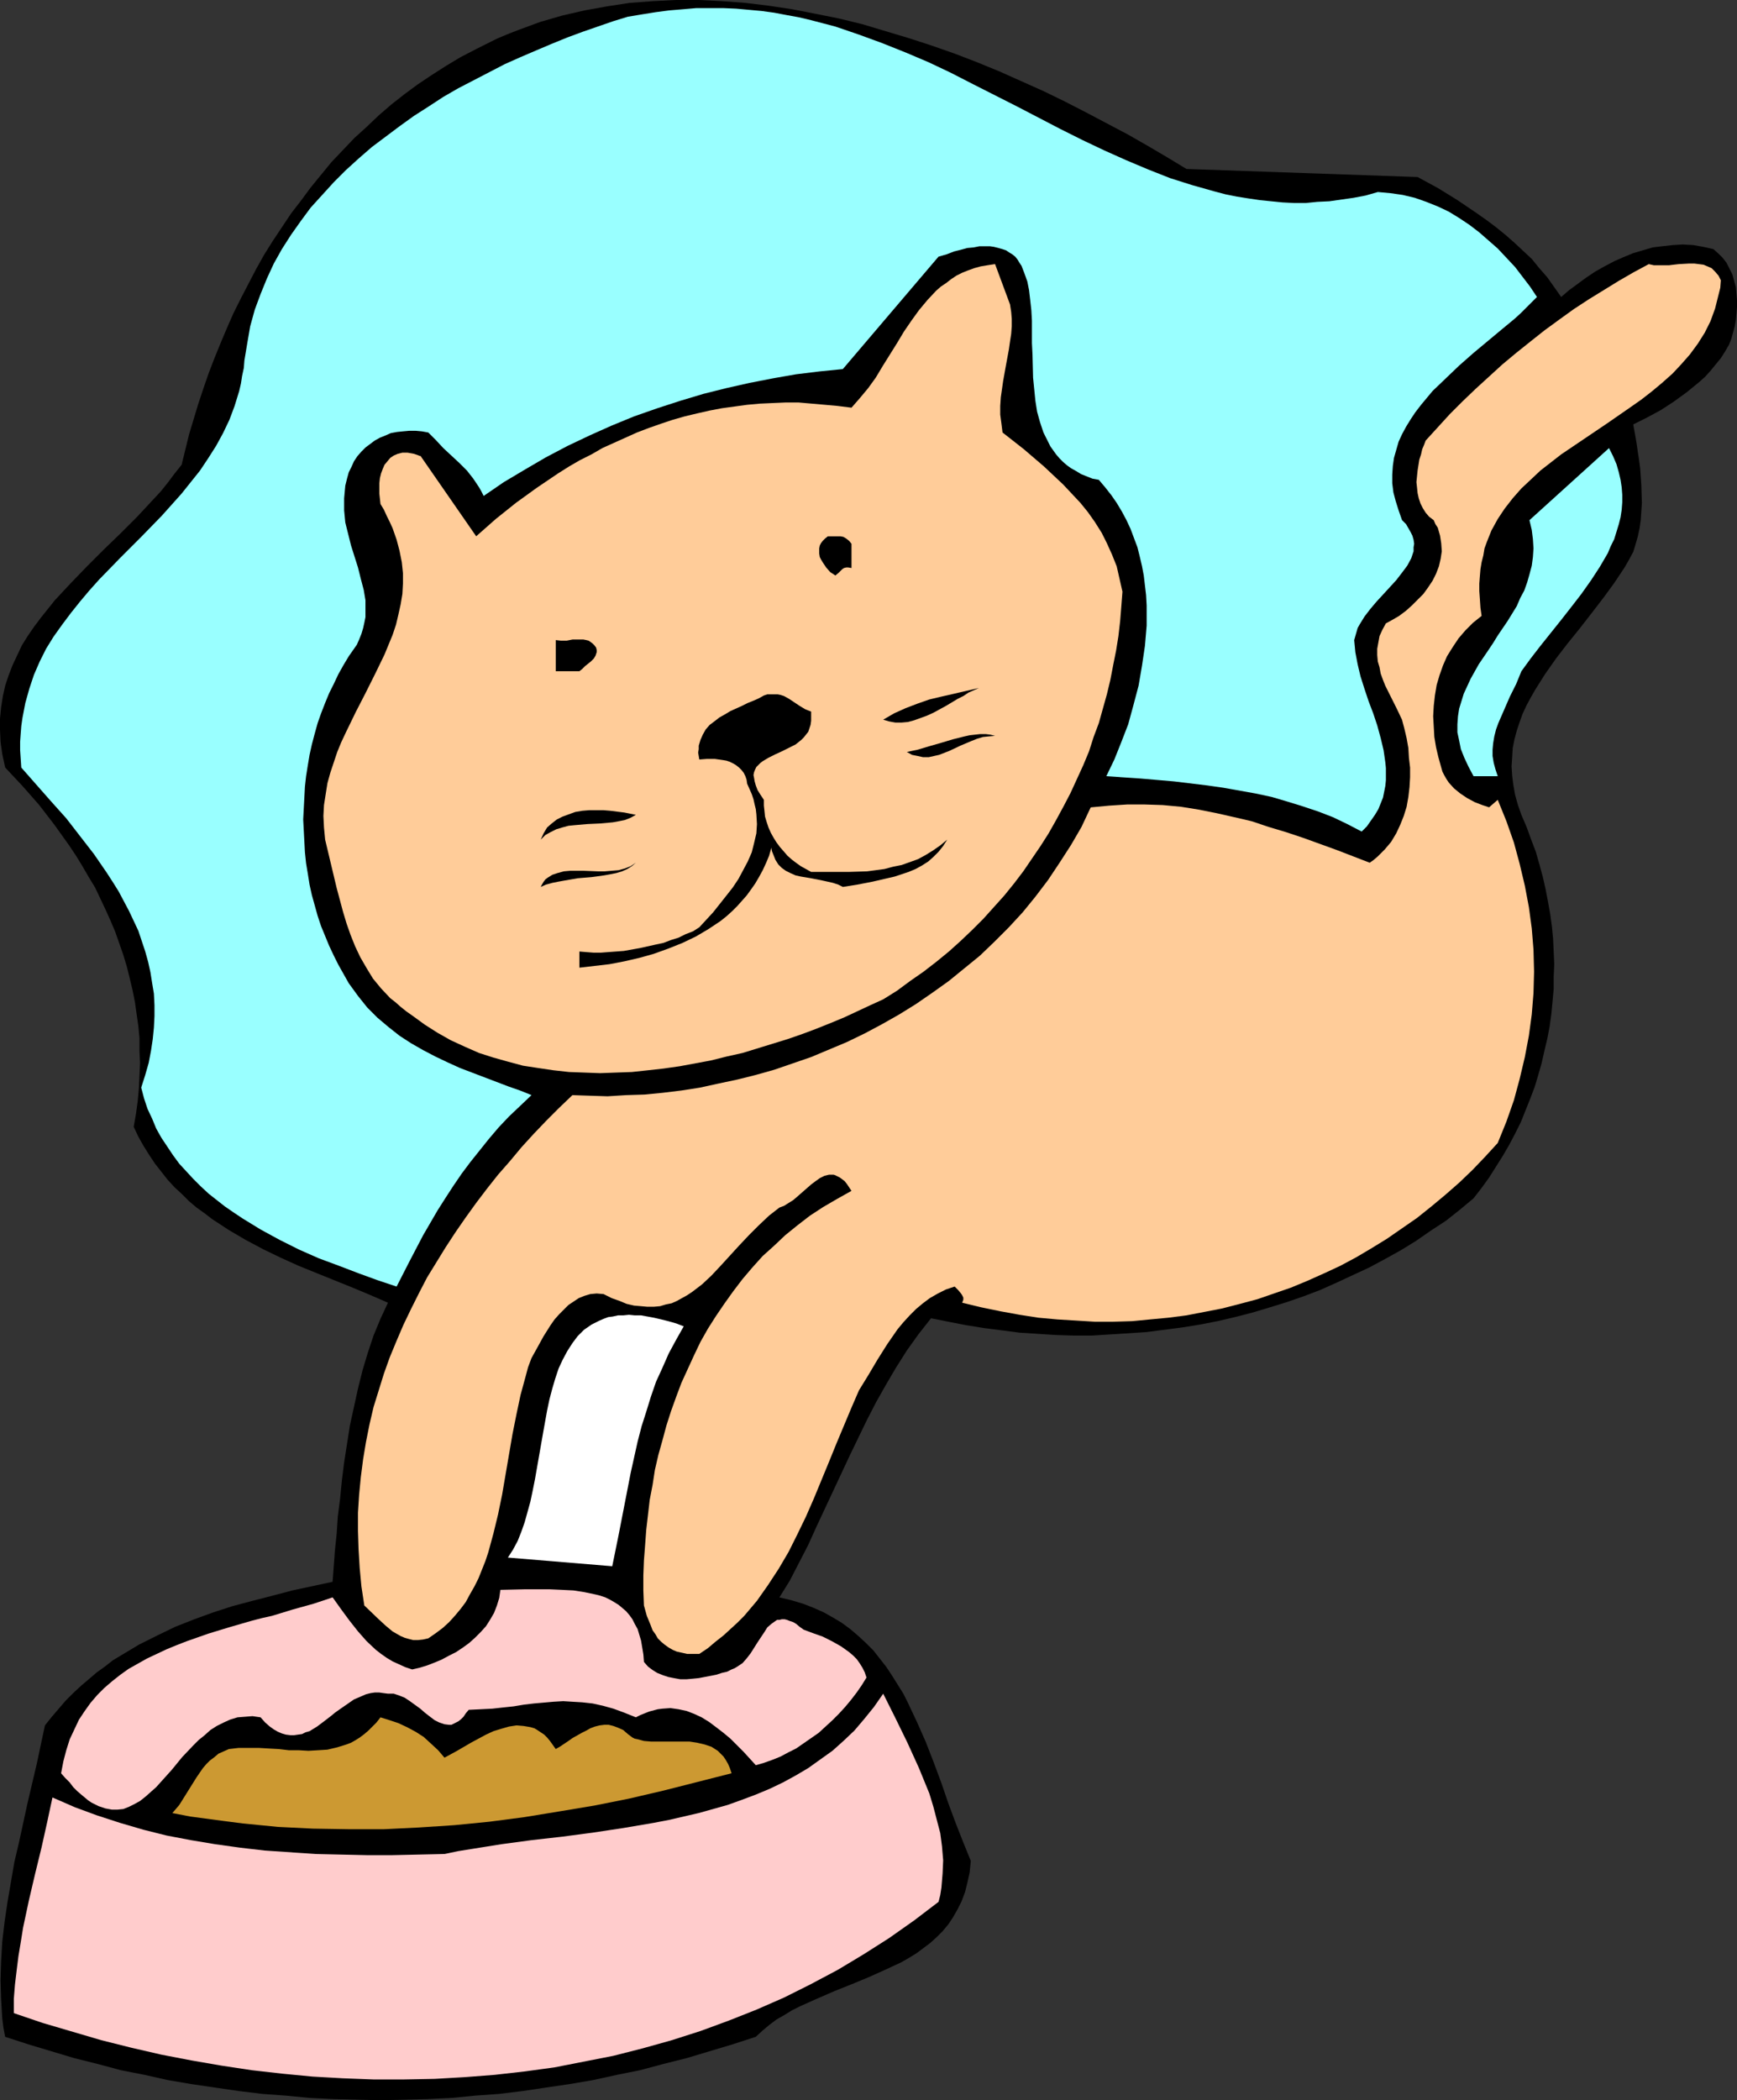
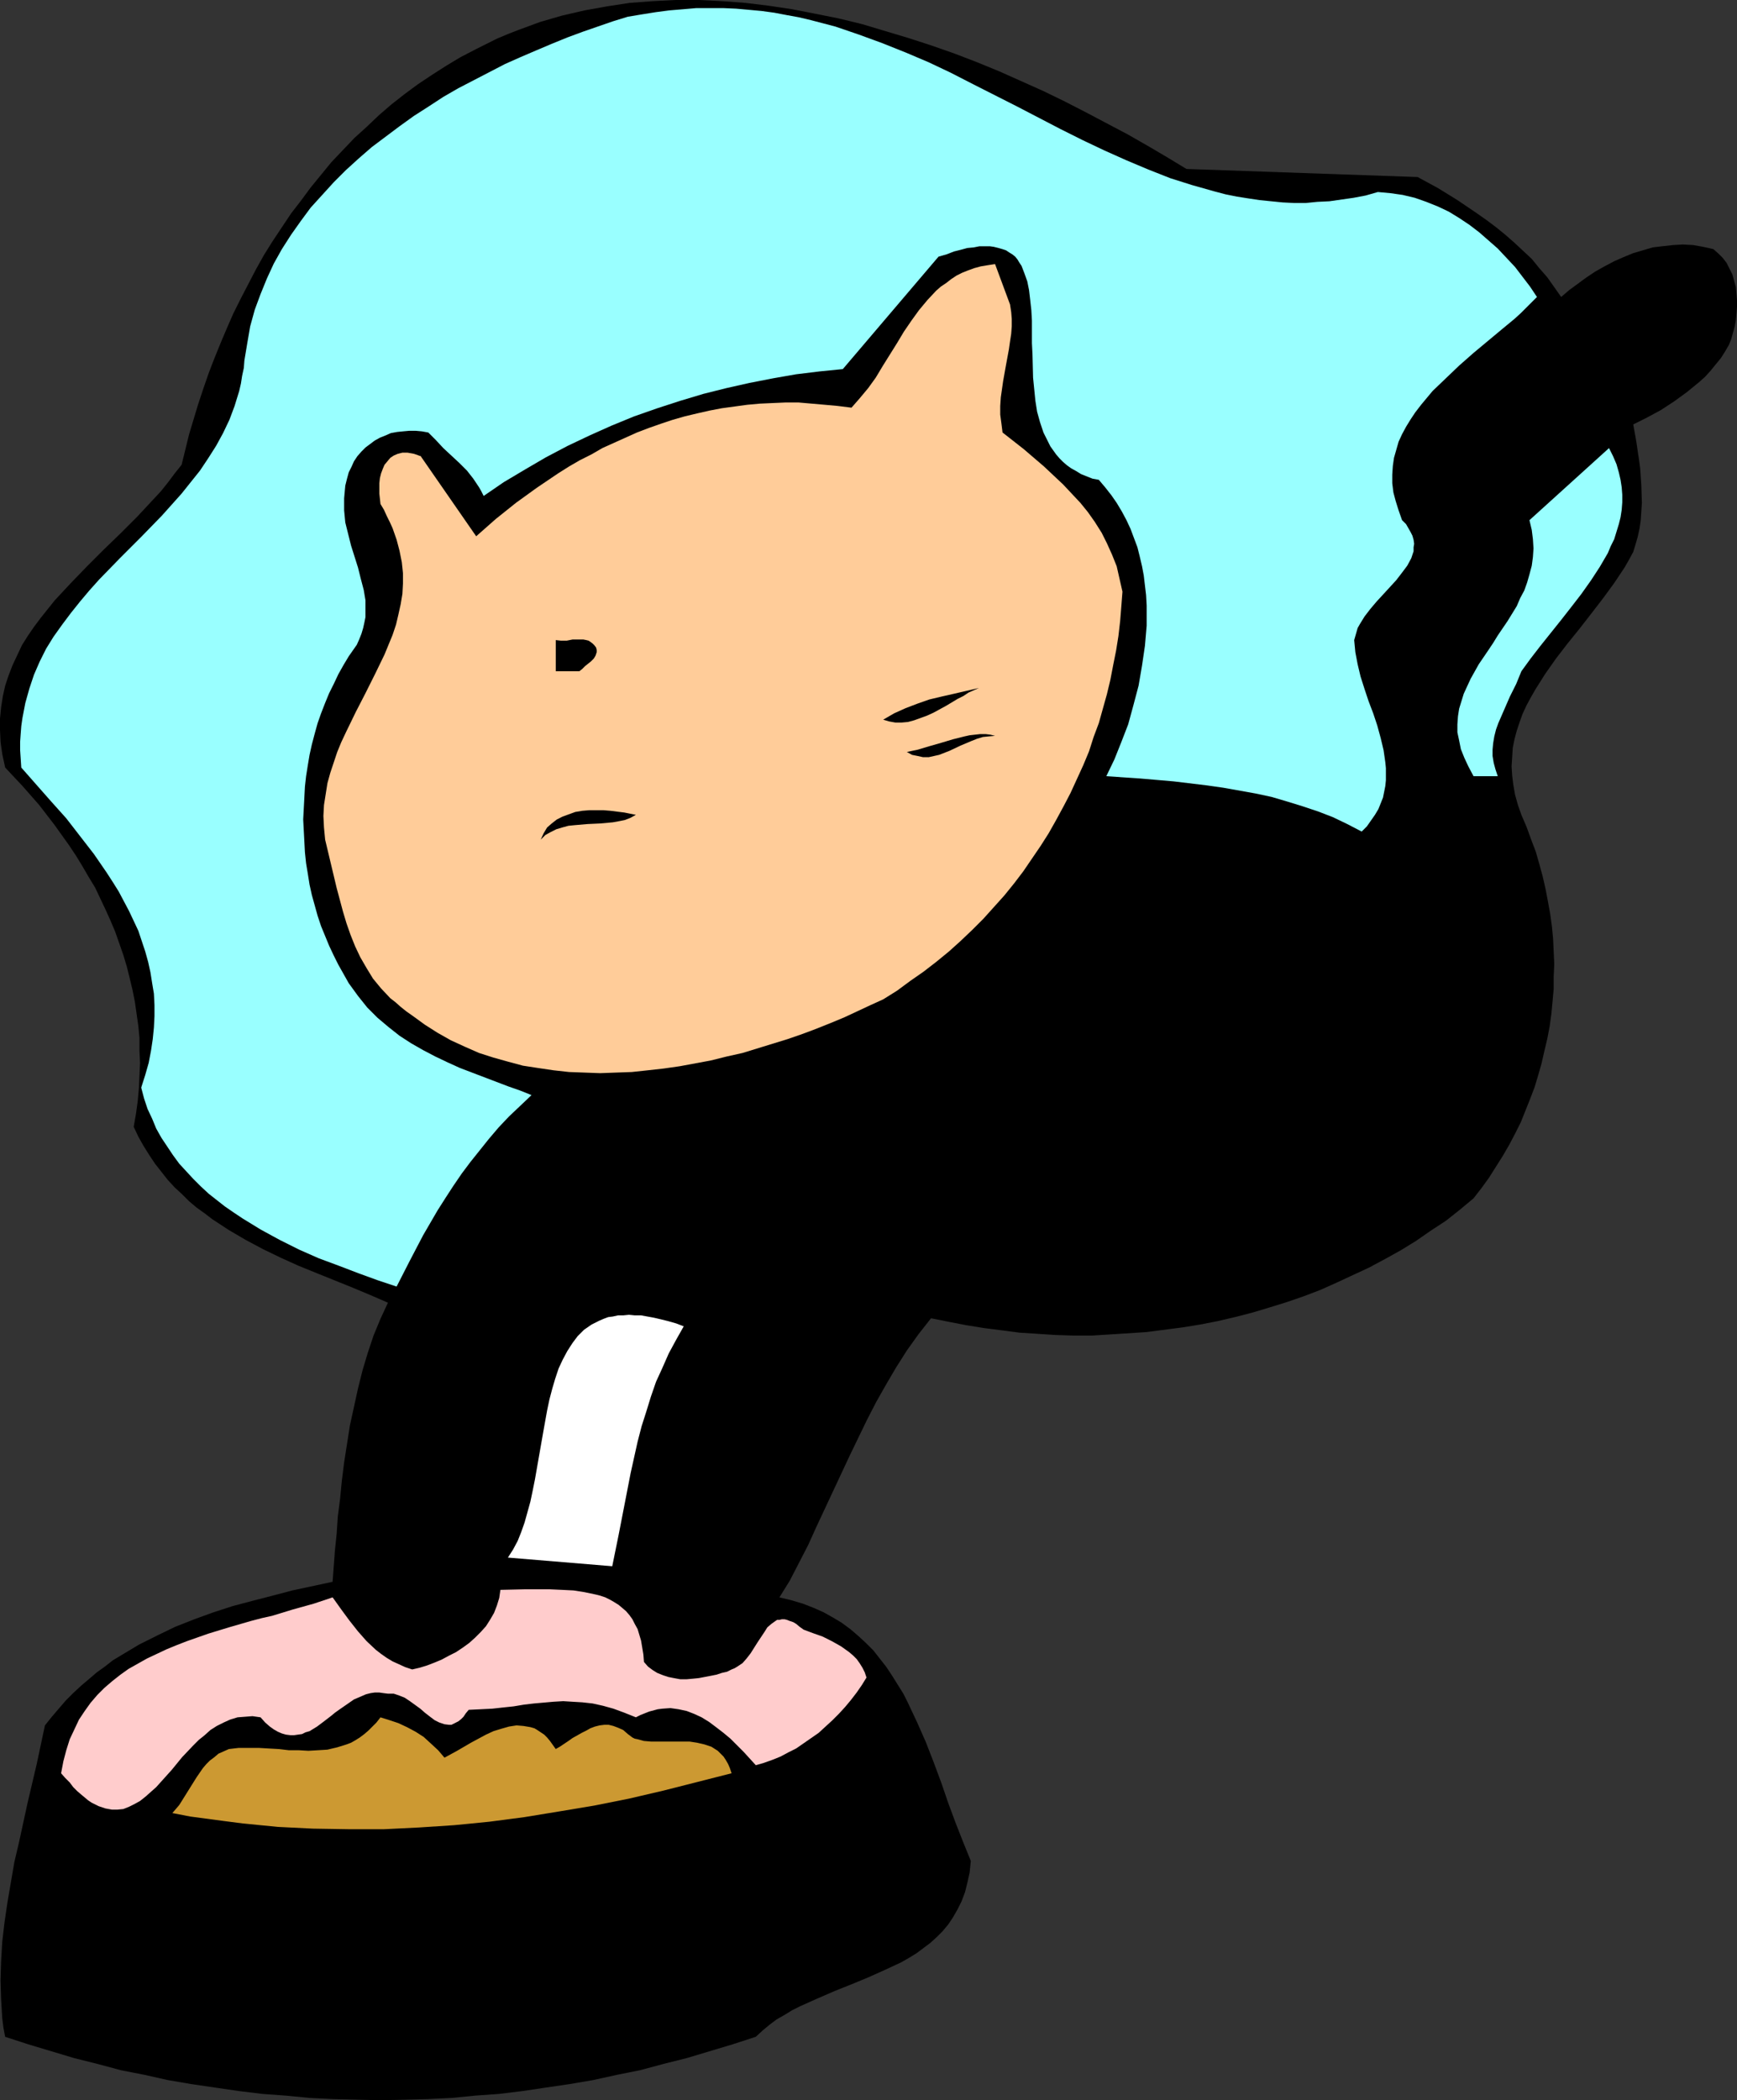
<svg xmlns="http://www.w3.org/2000/svg" xmlns:ns1="http://sodipodi.sourceforge.net/DTD/sodipodi-0.dtd" xmlns:ns2="http://www.inkscape.org/namespaces/inkscape" version="1.0" width="128.801mm" height="155.711mm" id="svg16" ns1:docname="Cat Leaping 1.wmf">
  <rect width="100%" height="100%" fill="#333333" stroke="none" />
  <ns1:namedview id="namedview16" pagecolor="#ffffff" bordercolor="#000000" borderopacity="0.25" ns2:showpageshadow="2" ns2:pageopacity="0.0" ns2:pagecheckerboard="0" ns2:deskcolor="#d1d1d1" ns2:document-units="mm" />
  <defs id="defs1">
    <pattern id="WMFhbasepattern" patternUnits="userSpaceOnUse" width="6" height="6" x="0" y="0" />
  </defs>
  <path style="fill:#000000;fill-opacity:1;fill-rule:evenodd;stroke:none" d="m 397.299,49.608 5.655,3.07 5.493,3.393 5.493,3.717 2.747,1.939 2.585,1.939 2.585,2.101 2.585,2.262 2.424,2.262 2.424,2.262 2.1,2.585 2.262,2.585 1.939,2.747 1.939,2.747 2.262,-1.939 2.424,-1.778 2.424,-1.778 2.424,-1.616 2.585,-1.454 2.747,-1.454 2.585,-1.131 2.747,-1.131 2.747,-0.808 2.747,-0.808 2.747,-0.323 2.908,-0.323 2.747,-0.162 2.908,0.162 2.747,0.485 2.908,0.646 1.454,1.293 1.131,1.131 1.131,1.454 0.808,1.616 0.808,1.616 0.485,1.778 0.485,1.778 0.162,1.778 0.162,1.939 v 1.778 l -0.162,1.939 -0.162,1.778 -0.323,1.778 -0.485,1.778 -0.485,1.778 -0.646,1.616 -1.131,1.939 -1.131,1.778 -1.454,1.778 -1.454,1.778 -1.454,1.616 -1.616,1.454 -1.777,1.454 -1.777,1.454 -3.555,2.585 -3.716,2.424 -3.878,2.101 -3.878,1.939 0.323,1.778 0.323,1.778 0.323,1.939 0.323,2.262 0.323,2.101 0.323,2.424 0.323,4.686 0.162,5.009 -0.162,2.424 -0.162,2.424 -0.323,2.262 -0.485,2.262 -0.646,2.262 -0.646,2.101 -1.131,2.101 -1.293,2.262 -2.908,4.363 -3.07,4.201 -3.231,4.201 -3.393,4.363 -3.393,4.201 -3.231,4.201 -3.07,4.363 -2.747,4.363 -1.293,2.262 -1.131,2.101 -1.131,2.424 -0.808,2.262 -0.808,2.424 -0.646,2.424 -0.485,2.424 -0.162,2.585 -0.162,2.585 0.162,2.585 0.323,2.585 0.485,2.747 0.808,2.909 0.969,2.747 1.454,3.393 1.293,3.555 1.293,3.393 0.969,3.393 0.969,3.555 0.808,3.555 0.646,3.393 0.646,3.555 0.485,3.555 0.323,3.393 0.162,3.555 0.162,3.555 -0.162,3.555 v 3.393 l -0.323,3.555 -0.323,3.393 -0.485,3.555 -0.646,3.393 -0.808,3.393 -0.808,3.555 -0.969,3.393 -0.969,3.232 -1.293,3.393 -1.293,3.232 -1.293,3.232 -1.616,3.232 -1.616,3.07 -1.777,3.07 -1.939,3.07 -1.939,3.07 -2.1,2.909 -2.262,2.909 -3.878,3.232 -3.878,3.07 -4.201,2.747 -4.201,2.909 -4.201,2.585 -4.362,2.424 -4.524,2.424 -4.524,2.101 -4.524,2.101 -4.686,2.101 -4.686,1.778 -4.686,1.616 -4.686,1.454 -4.847,1.454 -5.009,1.293 -4.847,1.131 -5.009,0.97 -5.009,0.808 -5.009,0.646 -5.009,0.646 -5.009,0.323 -5.009,0.323 -5.17,0.323 h -5.009 l -5.17,-0.162 -5.009,-0.323 -5.009,-0.323 -5.009,-0.646 -5.009,-0.646 -5.009,-0.808 -5.009,-0.97 -4.847,-0.97 -3.555,4.525 -3.231,4.525 -3.07,4.848 -2.747,4.686 -2.747,4.848 -2.585,5.009 -4.847,10.019 -4.686,10.019 -4.686,10.019 -2.262,5.009 -2.585,5.009 -2.585,5.009 -2.908,4.686 3.393,0.808 3.231,0.97 2.908,1.131 2.908,1.293 2.585,1.454 2.424,1.454 2.424,1.778 2.262,1.939 2.1,1.939 2.1,2.101 1.777,2.262 1.777,2.262 1.616,2.424 1.616,2.585 1.616,2.585 1.293,2.585 2.585,5.494 2.424,5.494 2.262,5.817 2.1,5.656 1.939,5.656 2.1,5.656 2.1,5.332 2.1,5.171 -0.323,3.232 -0.646,2.909 -0.646,2.585 -0.969,2.585 -1.131,2.262 -1.293,2.262 -1.293,1.939 -1.616,1.939 -1.616,1.616 -1.777,1.616 -1.939,1.454 -1.939,1.454 -2.1,1.293 -2.262,1.293 -4.524,2.101 -4.686,2.101 -4.686,1.939 -4.847,1.939 -4.847,2.101 -4.686,2.101 -2.262,1.131 -2.1,1.293 -2.262,1.293 -1.939,1.454 -1.939,1.616 -1.939,1.778 -6.463,2.101 -6.463,1.939 -6.463,1.939 -6.463,1.616 -6.624,1.778 -6.463,1.293 -6.624,1.454 -6.624,1.131 -6.624,0.97 -6.463,0.97 -6.624,0.808 -6.786,0.485 -6.463,0.646 -6.786,0.323 -6.624,0.162 -6.624,0.162 -6.624,-0.162 -6.624,-0.162 -6.624,-0.323 -6.624,-0.646 -6.624,-0.485 -6.624,-0.808 -6.624,-0.97 -6.624,-0.97 -6.624,-1.131 -6.463,-1.454 -6.624,-1.293 -6.624,-1.778 -6.463,-1.616 -6.463,-1.939 -6.463,-1.939 -6.463,-2.101 -0.485,-2.585 -0.323,-2.585 -0.323,-5.332 -0.162,-5.333 0.162,-5.333 0.323,-5.494 0.646,-5.494 0.808,-5.494 0.969,-5.656 0.969,-5.656 1.293,-5.494 2.424,-11.15 1.293,-5.494 1.293,-5.494 1.131,-5.333 1.131,-5.332 1.939,-2.424 1.939,-2.262 1.939,-2.262 2.1,-2.101 2.262,-2.101 2.1,-1.778 2.262,-1.939 2.262,-1.616 2.262,-1.778 2.424,-1.454 4.847,-2.909 5.17,-2.585 5.009,-2.424 5.332,-2.101 5.332,-1.939 5.493,-1.778 5.493,-1.454 5.655,-1.454 5.493,-1.454 11.31,-2.424 0.323,-4.363 0.323,-4.363 0.485,-4.686 0.323,-4.848 0.646,-5.009 0.485,-5.009 0.646,-5.171 0.808,-5.171 0.808,-5.171 1.131,-5.171 1.131,-5.171 1.293,-5.171 1.454,-4.848 1.616,-4.848 1.939,-4.686 2.1,-4.525 -4.847,-2.101 -5.009,-2.101 -10.017,-4.04 -5.17,-2.101 -5.009,-2.262 -5.009,-2.424 -4.847,-2.585 -4.686,-2.747 -4.686,-3.07 -2.1,-1.616 -2.262,-1.616 -2.1,-1.778 -1.939,-1.939 -2.1,-1.939 -1.939,-2.101 -1.777,-2.262 -1.777,-2.262 -1.616,-2.424 -1.616,-2.585 -1.454,-2.585 -1.293,-2.747 0.646,-3.717 0.485,-3.555 0.323,-3.555 0.162,-3.555 0.162,-3.555 -0.162,-3.393 v -3.555 l -0.323,-3.393 -0.485,-3.393 -0.485,-3.393 -0.646,-3.232 -0.808,-3.393 -0.808,-3.232 -0.969,-3.232 -1.131,-3.232 -1.131,-3.232 -1.293,-3.07 -1.454,-3.232 -1.454,-3.07 -1.454,-3.07 -1.777,-2.909 -1.777,-3.07 -1.777,-2.909 -1.939,-2.909 -4.039,-5.656 L 10.987,225.581 6.301,220.249 1.454,215.078 0.646,211.361 0.162,207.968 0,204.574 v -3.232 l 0.323,-3.232 0.485,-3.07 0.646,-2.909 0.969,-2.909 1.131,-2.909 1.293,-2.747 1.293,-2.747 1.616,-2.585 1.777,-2.585 1.939,-2.585 1.939,-2.424 1.939,-2.424 4.524,-4.848 4.524,-4.686 4.686,-4.686 4.686,-4.525 4.686,-4.686 4.362,-4.686 2.262,-2.424 1.939,-2.424 1.939,-2.585 1.939,-2.424 2.1,-8.564 2.585,-8.564 1.454,-4.363 1.454,-4.201 1.616,-4.201 1.777,-4.363 1.777,-4.201 1.777,-4.04 2.1,-4.201 2.1,-4.04 2.1,-4.04 2.262,-4.04 2.424,-3.878 2.585,-3.878 2.585,-3.878 2.747,-3.555 2.747,-3.717 2.908,-3.555 2.908,-3.555 3.231,-3.393 3.231,-3.393 3.393,-3.07 3.393,-3.232 3.555,-3.07 3.716,-2.909 3.716,-2.747 3.878,-2.585 4.039,-2.585 4.039,-2.424 4.362,-2.262 2.908,-1.454 2.908,-1.454 3.07,-1.293 2.908,-1.131 3.07,-1.131 3.07,-1.131 6.14,-1.778 6.301,-1.454 6.301,-1.131 6.301,-0.97 6.463,-0.485 L 189.359,0 h 6.463 l 6.624,0.323 6.463,0.485 6.624,0.808 6.463,0.97 6.624,1.293 6.463,1.293 6.624,1.616 6.463,1.939 6.463,1.939 6.463,2.101 6.463,2.262 6.301,2.424 6.301,2.585 6.14,2.747 6.14,2.747 5.978,2.909 5.978,3.07 5.816,3.07 5.816,3.07 5.655,3.232 5.493,3.232 5.332,3.232 z" id="path1" />
  <path style="fill:#99ffff;fill-opacity:1;fill-rule:evenodd;stroke:none" d="m 386.151,53.81 3.555,0.323 3.393,0.485 3.393,0.808 3.231,1.131 3.231,1.293 3.07,1.454 2.908,1.778 2.908,1.939 2.747,2.101 2.585,2.262 2.585,2.262 2.424,2.585 2.424,2.585 2.1,2.747 2.1,2.747 1.939,2.909 -1.454,1.454 -1.454,1.454 -1.616,1.616 -1.777,1.616 -3.716,3.07 -3.878,3.232 -3.878,3.232 -4.039,3.555 -3.716,3.555 -3.716,3.555 -1.616,1.939 -1.616,1.939 -1.616,2.101 -1.293,1.939 -1.293,2.101 -1.131,2.101 -0.969,2.101 -0.646,2.262 -0.646,2.262 -0.323,2.262 -0.162,2.424 v 2.424 l 0.323,2.585 0.646,2.424 0.808,2.585 0.969,2.747 1.131,1.131 0.646,1.131 0.646,1.131 0.485,0.97 0.323,1.131 0.162,1.131 -0.162,0.97 v 1.131 l -0.323,0.97 -0.323,0.97 -1.131,2.101 -1.454,1.939 -1.616,2.101 -3.555,3.878 -1.939,2.101 -1.777,2.101 -1.616,2.101 -1.293,2.101 -0.646,1.131 -0.323,1.131 -0.323,1.131 -0.323,1.131 0.323,3.393 0.646,3.393 0.808,3.393 1.131,3.555 1.131,3.393 1.293,3.393 1.131,3.393 0.969,3.555 0.808,3.393 0.485,3.393 0.162,1.616 v 1.616 1.778 l -0.162,1.616 -0.323,1.616 -0.323,1.616 -0.646,1.616 -0.646,1.616 -0.969,1.616 -1.131,1.616 -1.131,1.616 -1.454,1.454 -4.039,-2.101 -4.039,-1.939 -4.201,-1.616 -4.362,-1.454 -4.201,-1.293 -4.362,-1.293 -4.524,-0.97 -9.048,-1.616 -4.524,-0.646 -9.371,-1.131 -9.371,-0.808 -9.533,-0.646 2.262,-4.686 1.939,-4.848 1.939,-5.009 1.454,-5.333 1.454,-5.494 0.969,-5.656 0.808,-5.494 0.485,-5.656 v -2.909 -2.747 l -0.162,-2.909 -0.323,-2.747 -0.323,-2.747 -0.485,-2.585 -0.646,-2.747 -0.646,-2.585 -0.969,-2.585 -0.969,-2.585 -1.131,-2.424 -1.293,-2.424 -1.454,-2.424 -1.454,-2.101 -1.777,-2.262 -1.777,-2.101 -1.777,-0.323 -1.616,-0.646 -1.616,-0.646 -1.293,-0.808 -1.454,-0.808 -1.131,-0.808 -1.131,-0.97 -0.969,-0.97 -0.969,-1.131 -0.808,-1.131 -0.808,-1.131 -0.646,-1.293 -1.293,-2.585 -0.969,-2.909 -0.808,-2.909 -0.485,-3.07 -0.323,-3.232 -0.323,-3.232 -0.162,-6.464 -0.162,-3.232 v -3.232 -3.07 l -0.162,-2.909 -0.323,-2.909 -0.323,-2.747 -0.485,-2.424 -0.808,-2.262 -0.808,-2.101 -0.646,-0.97 -0.485,-0.808 -0.646,-0.808 -0.808,-0.646 -0.808,-0.485 -0.969,-0.646 -0.969,-0.323 -1.131,-0.323 -1.293,-0.323 -1.131,-0.162 h -1.454 -1.454 l -1.616,0.323 -1.777,0.162 -1.777,0.485 -1.939,0.485 -2.1,0.808 -2.262,0.646 -26.821,31.51 -6.463,0.646 -6.624,0.808 -6.463,1.131 -6.624,1.293 -6.463,1.454 -6.463,1.616 -6.463,1.939 -6.463,2.101 -6.463,2.262 -6.301,2.585 -6.14,2.747 -6.14,2.909 -6.14,3.232 -5.816,3.393 -5.978,3.555 -5.655,3.878 -0.646,-1.293 -0.646,-1.131 -1.616,-2.424 -1.777,-2.262 -2.1,-2.101 -4.524,-4.201 -2.1,-2.262 -2.1,-2.101 -1.777,-0.323 -1.777,-0.162 h -1.777 l -1.777,0.162 -1.616,0.162 -1.777,0.323 -1.454,0.646 -1.616,0.646 -1.454,0.808 -1.293,0.97 -1.293,0.97 -1.131,1.131 -1.131,1.293 -0.969,1.454 -0.646,1.454 -0.808,1.616 -0.485,1.778 -0.485,1.939 -0.162,1.778 -0.162,1.778 v 1.616 1.778 l 0.323,3.393 0.808,3.232 0.808,3.232 1.939,6.14 0.808,3.232 0.808,3.07 0.485,2.909 v 1.616 1.454 1.616 l -0.323,1.616 -0.323,1.454 -0.485,1.616 -0.646,1.616 -0.646,1.454 -1.131,1.616 -1.131,1.616 -1.454,2.424 -1.454,2.585 -1.293,2.747 -1.293,2.585 -1.131,2.747 -1.131,2.909 -0.969,2.747 -0.808,2.909 -0.808,3.07 -0.646,2.909 -0.485,2.909 -0.485,3.07 -0.323,2.909 -0.162,3.07 -0.162,3.07 -0.162,3.07 0.162,3.07 0.162,3.07 0.162,3.07 0.323,3.07 0.485,2.909 0.485,3.07 0.646,2.909 0.808,2.909 0.808,2.909 0.969,2.909 1.131,2.747 1.131,2.747 1.293,2.747 1.293,2.585 1.454,2.585 1.454,2.585 1.293,1.778 1.293,1.778 1.293,1.616 1.293,1.616 2.908,2.909 3.07,2.585 3.07,2.424 3.231,2.101 3.393,1.939 3.393,1.778 3.393,1.616 3.555,1.616 6.786,2.585 6.786,2.585 3.231,1.131 3.231,1.293 -3.231,3.07 -3.07,2.909 -2.908,3.07 -2.747,3.232 -2.585,3.232 -2.585,3.232 -2.424,3.232 -2.424,3.555 -2.1,3.232 -2.262,3.555 -4.039,6.948 -3.716,7.11 -3.716,7.272 -5.332,-1.778 -5.332,-1.939 -5.493,-2.101 -5.655,-2.101 -5.493,-2.424 -5.493,-2.747 -5.332,-2.909 -5.009,-3.07 -2.424,-1.616 -2.585,-1.778 -4.524,-3.555 -2.262,-2.101 -2.1,-2.101 -1.939,-2.101 -1.939,-2.101 -1.777,-2.424 -1.616,-2.424 -1.616,-2.424 -1.454,-2.585 -1.131,-2.747 -1.293,-2.747 -0.969,-2.909 -0.808,-3.07 1.131,-3.555 0.969,-3.393 0.646,-3.393 0.485,-3.232 0.323,-3.232 0.162,-3.232 v -3.07 l -0.162,-3.232 -0.485,-2.909 -0.485,-3.07 -0.646,-2.909 -0.808,-2.909 -0.969,-2.909 -0.969,-2.909 -1.293,-2.747 -1.293,-2.747 -1.454,-2.747 -1.454,-2.747 -1.616,-2.585 -1.777,-2.747 -3.555,-5.171 -3.878,-5.009 -3.878,-5.009 -4.201,-4.686 -8.402,-9.534 -0.162,-2.424 -0.162,-2.424 v -2.424 l 0.162,-2.262 0.162,-2.101 0.323,-2.262 0.808,-4.201 1.131,-4.04 1.293,-3.878 1.616,-3.717 1.777,-3.555 2.1,-3.393 2.424,-3.393 2.424,-3.232 2.585,-3.232 2.585,-3.07 2.747,-3.07 5.816,-5.979 5.978,-5.979 5.816,-5.979 2.747,-3.07 2.747,-3.07 2.585,-3.232 2.585,-3.232 2.262,-3.393 2.262,-3.555 1.939,-3.555 1.777,-3.717 1.454,-3.878 1.293,-4.201 0.485,-2.101 0.323,-2.101 0.485,-2.262 0.162,-2.101 0.808,-4.848 0.808,-4.686 1.293,-4.686 1.616,-4.363 1.777,-4.363 1.939,-4.201 2.262,-4.04 2.585,-4.04 2.747,-3.878 2.747,-3.717 3.231,-3.555 3.231,-3.555 3.393,-3.393 3.555,-3.232 3.716,-3.232 3.878,-2.909 3.878,-2.909 4.039,-2.909 4.039,-2.585 4.201,-2.747 4.201,-2.424 4.362,-2.262 4.362,-2.262 4.362,-2.262 4.362,-1.939 4.524,-1.939 4.201,-1.778 4.362,-1.778 4.362,-1.616 4.201,-1.454 4.201,-1.454 4.201,-1.293 3.878,-0.646 4.039,-0.646 3.716,-0.485 3.878,-0.323 3.716,-0.323 h 3.716 3.716 l 3.716,0.162 3.555,0.323 3.555,0.323 3.555,0.485 3.393,0.646 3.555,0.646 3.393,0.808 6.786,1.778 6.624,2.262 6.624,2.424 6.463,2.585 6.463,2.747 6.14,2.909 6.301,3.232 12.441,6.302 12.118,6.302 6.14,3.07 6.14,2.909 6.14,2.747 6.14,2.585 6.14,2.424 6.14,1.939 6.301,1.778 3.07,0.808 3.231,0.646 3.07,0.485 3.231,0.485 3.231,0.323 3.231,0.323 3.231,0.162 h 3.231 l 3.231,-0.323 3.393,-0.162 3.393,-0.485 3.393,-0.485 3.393,-0.646 z" id="path2" />
  <path style="fill:#ffcc99;fill-opacity:1;fill-rule:evenodd;stroke:none" d="m 283.07,85.32 0.323,2.101 0.162,1.939 v 2.101 l -0.162,2.101 -0.323,2.101 -0.323,2.262 -0.808,4.363 -0.808,4.525 -0.323,2.262 -0.323,2.262 -0.162,2.424 v 2.424 l 0.323,2.424 0.323,2.585 5.978,4.686 5.655,4.848 2.747,2.585 2.585,2.424 2.424,2.585 2.424,2.585 2.1,2.585 1.939,2.747 1.939,3.07 1.454,2.909 1.454,3.232 1.293,3.232 0.808,3.555 0.808,3.555 -0.323,4.201 -0.323,4.04 -0.485,4.201 -0.646,4.04 -0.808,4.04 -0.808,4.201 -0.969,4.04 -1.131,4.04 -1.131,4.04 -1.454,3.878 -1.293,4.04 -1.616,3.878 -1.777,3.878 -1.777,3.878 -1.939,3.717 -2.1,3.878 -2.1,3.717 -2.262,3.555 -2.424,3.555 -2.424,3.555 -2.585,3.393 -2.747,3.393 -2.908,3.232 -2.908,3.232 -3.231,3.232 -3.231,3.07 -3.231,2.909 -3.555,2.909 -3.555,2.747 -3.716,2.585 -3.716,2.747 -3.878,2.424 -3.555,1.616 -7.271,3.393 -3.878,1.616 -4.039,1.616 -3.878,1.454 -4.201,1.454 -4.201,1.293 -4.201,1.293 -4.201,1.293 -4.362,0.97 -4.524,1.131 -4.362,0.808 -4.362,0.808 -4.524,0.646 -4.362,0.485 -4.524,0.485 -4.524,0.162 -4.362,0.162 -4.362,-0.162 -4.362,-0.162 -4.362,-0.485 -4.362,-0.646 -4.201,-0.646 -4.201,-1.131 -4.039,-1.131 -4.039,-1.293 -4.039,-1.778 -3.878,-1.778 -3.716,-2.101 -3.555,-2.262 -3.555,-2.585 -1.616,-1.131 -1.616,-1.293 -1.454,-1.293 -1.454,-1.131 -2.585,-2.747 -2.262,-2.747 -1.777,-2.909 -1.777,-3.07 -1.454,-3.07 -1.293,-3.232 -1.131,-3.232 -0.969,-3.232 -1.777,-6.625 -1.616,-6.787 -1.616,-6.787 -0.323,-3.393 -0.162,-3.232 0.162,-3.07 0.485,-3.07 0.485,-3.07 0.808,-2.909 0.969,-2.909 0.969,-2.909 1.131,-2.747 1.293,-2.747 2.747,-5.656 2.747,-5.333 2.747,-5.494 2.585,-5.333 1.131,-2.747 1.131,-2.747 0.969,-2.909 0.646,-2.747 0.646,-2.909 0.485,-2.909 0.162,-2.909 v -2.909 l -0.323,-3.07 -0.646,-3.232 -0.808,-3.07 -1.131,-3.232 -0.808,-1.778 -0.808,-1.616 -0.808,-1.778 -0.969,-1.616 -0.162,-1.454 -0.162,-1.454 v -1.454 -1.454 l 0.162,-1.454 0.323,-1.293 0.485,-1.293 0.485,-1.131 0.808,-0.97 0.808,-0.97 0.969,-0.646 1.131,-0.485 1.293,-0.323 h 1.454 l 1.777,0.323 0.969,0.323 0.808,0.323 v -0.162 l 15.672,22.623 5.493,-4.848 5.655,-4.525 5.816,-4.201 5.978,-4.04 3.07,-1.939 3.07,-1.778 3.231,-1.616 3.07,-1.778 3.231,-1.454 3.231,-1.454 3.231,-1.454 3.393,-1.293 3.231,-1.131 3.393,-1.131 3.393,-0.97 3.393,-0.808 3.555,-0.808 3.393,-0.646 3.555,-0.485 3.555,-0.485 3.555,-0.323 3.555,-0.162 3.716,-0.162 h 3.555 l 3.716,0.323 3.716,0.323 3.555,0.323 3.878,0.485 2.262,-2.585 2.424,-2.909 2.1,-2.909 1.939,-3.232 4.039,-6.464 1.939,-3.232 2.1,-3.07 2.1,-2.909 2.424,-2.909 2.424,-2.585 1.293,-1.131 1.454,-0.97 1.454,-1.131 1.454,-0.97 1.616,-0.808 1.616,-0.646 1.777,-0.646 1.777,-0.485 1.939,-0.323 2.1,-0.323 z" id="path3" />
-   <path style="fill:#ffcc99;fill-opacity:1;fill-rule:evenodd;stroke:none" d="m 482.285,78.533 -0.162,2.101 -0.485,1.939 -0.485,1.939 -0.485,1.939 -0.646,1.778 -0.646,1.778 -1.616,3.232 -1.939,3.07 -2.262,3.07 -2.424,2.747 -2.424,2.585 -2.908,2.585 -2.908,2.424 -2.908,2.262 -3.231,2.262 -6.301,4.363 -6.463,4.363 -6.463,4.363 -2.908,2.262 -2.908,2.262 -2.747,2.585 -2.585,2.424 -2.424,2.747 -2.262,2.909 -1.939,2.909 -1.777,3.232 -0.646,1.616 -0.646,1.616 -0.646,1.778 -0.323,1.939 -0.485,1.939 -0.323,1.939 -0.162,1.939 -0.162,2.101 v 2.101 l 0.162,2.262 0.162,2.424 0.323,2.262 -2.424,1.939 -2.1,2.101 -1.939,2.262 -1.616,2.424 -1.616,2.585 -1.131,2.585 -0.969,2.747 -0.808,2.747 -0.485,2.909 -0.323,2.909 -0.162,2.909 0.162,2.909 0.162,2.909 0.485,2.909 0.646,2.747 0.808,2.909 0.323,1.131 0.485,0.97 0.646,1.131 0.646,0.97 1.454,1.616 1.777,1.454 1.939,1.293 2.1,1.131 2.1,0.808 1.939,0.646 2.424,-2.101 2.424,5.979 2.1,5.979 1.616,5.979 1.454,6.14 1.131,5.979 0.808,5.979 0.485,5.979 0.162,6.14 -0.162,5.979 -0.485,5.979 -0.808,5.979 -1.131,5.979 -1.454,6.14 -1.616,5.979 -2.1,5.979 -2.424,5.979 -3.555,3.878 -3.555,3.717 -3.716,3.555 -3.878,3.393 -3.878,3.232 -4.039,3.232 -4.201,2.909 -4.201,2.909 -4.201,2.585 -4.362,2.585 -4.524,2.424 -4.524,2.101 -4.686,2.101 -4.686,1.939 -4.686,1.616 -4.686,1.616 -4.847,1.293 -5.009,1.293 -5.009,0.97 -5.009,0.97 -5.009,0.646 -5.17,0.485 -5.009,0.485 -5.332,0.162 h -5.17 l -5.17,-0.323 -5.332,-0.323 -5.332,-0.485 -5.17,-0.808 -5.332,-0.97 -5.493,-1.131 -5.332,-1.293 0.323,-0.808 v -0.646 l -0.323,-0.646 -0.323,-0.485 -0.808,-0.97 -0.969,-0.97 -2.424,0.808 -2.262,1.131 -2.262,1.293 -1.939,1.454 -1.939,1.616 -1.777,1.778 -1.777,1.939 -1.616,1.939 -2.908,4.201 -2.747,4.363 -2.585,4.363 -2.585,4.201 -2.1,4.848 -2.1,5.009 -2.1,5.009 -2.1,5.171 -4.201,10.18 -2.262,5.171 -2.424,5.009 -2.424,4.848 -2.747,4.686 -3.07,4.686 -3.07,4.363 -1.777,2.101 -1.777,2.101 -1.939,1.939 -1.939,1.778 -1.939,1.778 -2.262,1.778 -2.1,1.778 -2.424,1.616 h -1.777 -1.616 l -1.454,-0.323 -1.454,-0.323 -1.131,-0.485 -1.131,-0.646 -1.131,-0.808 -0.969,-0.808 -0.969,-0.97 -0.646,-1.131 -0.808,-1.131 -0.485,-1.293 -1.131,-2.747 -0.808,-2.909 -0.162,-4.201 v -4.201 l 0.162,-4.201 0.323,-4.201 0.323,-4.363 0.485,-4.201 0.485,-4.201 0.808,-4.201 0.646,-4.201 0.969,-4.201 1.131,-4.04 1.131,-4.201 1.293,-4.04 1.454,-4.04 1.454,-3.878 1.777,-3.878 1.777,-3.878 1.777,-3.717 2.1,-3.717 2.262,-3.555 2.424,-3.555 2.424,-3.393 2.585,-3.393 2.747,-3.232 2.908,-3.232 3.231,-2.909 3.07,-2.909 3.393,-2.747 3.555,-2.747 3.716,-2.424 3.878,-2.262 4.039,-2.262 -0.646,-0.97 -0.646,-0.97 -0.646,-0.808 -0.646,-0.485 -0.646,-0.485 -0.646,-0.323 -0.646,-0.323 -0.485,-0.162 h -1.293 l -1.293,0.323 -1.293,0.646 -1.131,0.808 -1.293,0.97 -1.293,1.131 -2.585,2.262 -1.131,0.97 -1.293,0.808 -1.293,0.808 -1.293,0.485 -2.908,2.262 -2.908,2.747 -2.747,2.747 -2.747,2.909 -5.17,5.656 -2.585,2.747 -2.585,2.424 -2.747,2.101 -1.454,0.97 -1.454,0.808 -1.454,0.808 -1.454,0.646 -1.616,0.323 -1.616,0.485 -1.777,0.162 h -1.777 l -1.777,-0.162 -1.939,-0.162 -2.1,-0.485 -1.939,-0.808 -2.262,-0.808 -2.262,-1.131 -1.939,-0.162 -1.777,0.162 -1.616,0.485 -1.616,0.646 -1.454,0.97 -1.454,0.97 -1.293,1.293 -1.293,1.293 -1.293,1.454 -1.131,1.616 -1.939,3.07 -1.777,3.232 -0.808,1.454 -0.808,1.454 -0.969,2.585 -0.646,2.424 -1.454,5.333 -1.131,5.332 -1.131,5.656 -1.939,11.311 -0.969,5.656 -1.131,5.494 -1.293,5.332 -1.454,5.333 -0.808,2.424 -0.969,2.424 -0.969,2.424 -1.131,2.262 -1.293,2.262 -1.131,2.101 -1.454,1.939 -1.616,1.939 -1.616,1.778 -1.777,1.616 -1.939,1.454 -2.1,1.454 -1.454,0.323 -1.454,0.162 h -1.293 l -1.293,-0.323 -1.131,-0.323 -1.131,-0.485 -1.131,-0.646 -1.131,-0.646 -1.939,-1.616 -2.1,-1.939 -3.878,-3.717 -0.808,-5.332 -0.485,-5.171 -0.323,-5.333 -0.162,-5.009 v -5.171 l 0.323,-5.009 0.485,-5.009 0.646,-5.009 0.808,-4.848 0.969,-4.848 1.131,-4.848 1.454,-4.686 1.454,-4.686 1.616,-4.525 1.939,-4.686 1.939,-4.525 2.1,-4.363 2.262,-4.525 2.262,-4.363 2.585,-4.201 2.585,-4.201 2.747,-4.201 2.908,-4.201 2.908,-4.04 3.07,-4.04 3.07,-3.878 3.393,-3.878 3.231,-3.878 3.393,-3.717 3.555,-3.717 3.555,-3.555 3.716,-3.555 4.847,0.162 5.009,0.162 5.17,-0.323 5.17,-0.162 5.009,-0.485 5.332,-0.646 5.17,-0.808 5.17,-1.131 5.332,-1.131 5.17,-1.293 5.17,-1.454 5.17,-1.778 5.17,-1.778 5.009,-2.101 5.009,-2.101 5.009,-2.424 4.847,-2.585 4.847,-2.747 4.686,-2.909 4.686,-3.232 4.524,-3.232 4.362,-3.555 4.362,-3.555 4.039,-3.878 4.039,-4.04 3.878,-4.201 3.555,-4.363 3.555,-4.686 3.231,-4.848 3.231,-5.009 2.908,-5.009 2.585,-5.494 5.17,-0.485 5.009,-0.323 h 5.009 l 5.009,0.162 5.17,0.485 5.009,0.808 4.847,0.97 5.009,1.131 4.847,1.131 4.847,1.616 4.847,1.454 4.847,1.616 9.371,3.393 9.209,3.555 1.131,-0.808 1.131,-0.97 1.939,-1.939 1.777,-2.101 1.454,-2.424 1.131,-2.424 0.969,-2.424 0.808,-2.585 0.485,-2.747 0.323,-2.747 0.162,-2.747 v -2.747 l -0.323,-2.747 -0.162,-2.747 -0.485,-2.747 -0.646,-2.747 -0.646,-2.424 -1.454,-3.07 -1.616,-3.232 -1.616,-3.232 -0.646,-1.616 -0.646,-1.778 -0.323,-1.778 -0.485,-1.616 -0.162,-1.778 v -1.778 l 0.323,-1.778 0.323,-1.778 0.808,-1.778 0.969,-1.778 1.777,-0.97 1.939,-1.131 1.939,-1.454 1.616,-1.454 1.616,-1.616 1.616,-1.616 1.293,-1.778 1.293,-1.939 0.969,-1.939 0.808,-2.101 0.485,-2.101 0.323,-2.101 -0.162,-2.262 -0.323,-2.101 -0.646,-2.262 -0.646,-0.97 -0.485,-1.131 -1.293,-0.97 -0.969,-1.131 -0.808,-1.293 -0.646,-1.293 -0.485,-1.454 -0.323,-1.454 -0.162,-1.616 -0.162,-1.454 0.162,-1.616 0.162,-1.616 0.485,-3.07 0.485,-1.454 0.323,-1.454 0.485,-1.131 0.485,-1.293 3.393,-3.717 3.393,-3.717 3.555,-3.555 3.716,-3.555 3.716,-3.393 3.716,-3.393 3.878,-3.232 4.039,-3.232 3.878,-3.07 4.201,-3.07 4.039,-2.909 4.201,-2.747 4.201,-2.585 4.201,-2.585 4.201,-2.424 4.201,-2.262 1.454,0.323 h 1.293 2.908 l 1.293,-0.162 1.454,-0.162 2.908,-0.162 h 1.454 l 1.293,0.162 1.293,0.162 1.131,0.485 1.131,0.485 0.969,0.97 0.969,1.131 z" id="path4" />
  <path style="fill:#99ffff;fill-opacity:1;fill-rule:evenodd;stroke:none" d="m 426.382,188.092 -1.454,3.555 -1.777,3.555 -1.616,3.717 -1.616,3.717 -0.646,1.778 -0.485,1.939 -0.323,1.939 -0.162,1.778 v 1.778 l 0.323,1.939 0.485,1.778 0.646,1.939 h -6.786 l -1.454,-2.747 -1.131,-2.424 -0.969,-2.424 -0.485,-2.424 -0.485,-2.262 v -2.262 l 0.162,-2.262 0.323,-2.101 0.646,-2.101 0.646,-2.101 0.969,-2.101 0.969,-2.101 2.262,-4.04 2.747,-4.04 1.293,-1.939 1.293,-2.101 2.747,-4.04 2.585,-4.201 0.969,-2.262 1.131,-2.101 0.808,-2.262 0.646,-2.262 0.646,-2.424 0.323,-2.424 0.162,-2.424 -0.162,-2.585 -0.323,-2.585 -0.646,-2.747 22.297,-20.199 1.131,2.262 0.969,2.262 0.646,2.262 0.485,2.101 0.323,2.101 0.162,2.101 v 2.101 l -0.162,2.101 -0.323,2.101 -0.485,1.939 -0.646,2.101 -0.646,2.101 -0.969,1.939 -0.808,1.939 -2.262,3.878 -2.424,3.717 -2.747,3.878 -2.747,3.555 -2.908,3.717 -5.816,7.272 -2.747,3.555 z" id="path5" />
-   <path style="fill:#000000;fill-opacity:1;fill-rule:evenodd;stroke:none" d="m 238.638,152.38 v 6.787 l -0.969,-0.162 h -0.485 l -0.646,0.162 -0.485,0.323 -0.969,0.97 -0.969,0.808 -1.454,-0.97 -1.131,-1.293 -0.969,-1.454 -0.485,-0.808 -0.323,-0.646 -0.162,-0.97 v -0.646 -0.808 l 0.162,-0.808 0.323,-0.646 0.485,-0.646 0.646,-0.646 0.808,-0.646 h 0.969 0.808 0.969 0.808 l 0.808,0.162 0.808,0.485 0.808,0.646 z" id="path6" />
  <path style="fill:#000000;fill-opacity:1;fill-rule:evenodd;stroke:none" d="m 167.063,181.467 0.162,0.646 v 0.646 l -0.323,0.97 -0.485,0.808 -0.808,0.808 -0.808,0.646 -0.808,0.646 -0.808,0.808 -0.808,0.646 h -6.624 v -8.726 l 1.454,0.162 h 1.616 l 0.808,-0.162 0.808,-0.162 h 1.616 1.454 l 0.808,0.162 0.646,0.162 0.485,0.323 0.646,0.485 0.485,0.485 z" id="path7" />
  <path style="fill:#000000;fill-opacity:1;fill-rule:evenodd;stroke:none" d="m 274.345,192.778 -1.454,0.646 -1.454,0.646 -1.454,0.97 -1.616,0.808 -3.231,1.939 -3.555,1.939 -1.777,0.808 -1.777,0.646 -1.777,0.646 -1.777,0.485 -1.777,0.162 h -1.777 l -1.777,-0.323 -1.616,-0.485 3.07,-1.778 3.231,-1.454 3.393,-1.293 3.231,-1.131 3.393,-0.808 3.555,-0.808 z" id="path8" />
-   <path style="fill:#000000;fill-opacity:1;fill-rule:evenodd;stroke:none" d="m 227.328,199.403 v 1.454 1.131 l -0.162,1.131 -0.323,0.97 -0.323,0.97 -0.646,0.808 -0.646,0.808 -0.646,0.646 -1.616,1.293 -1.939,0.97 -1.939,0.97 -1.777,0.808 -1.939,0.97 -1.616,0.97 -0.646,0.485 -0.485,0.485 -0.646,0.646 -0.323,0.646 -0.323,0.808 -0.162,0.808 0.162,0.808 0.162,0.97 0.323,1.131 0.485,1.293 0.808,1.293 0.969,1.454 v 1.616 l 0.162,1.454 0.162,1.616 0.485,1.616 0.485,1.454 0.646,1.454 0.808,1.454 0.808,1.293 0.969,1.293 1.131,1.293 0.969,1.131 1.293,1.131 1.293,0.97 1.131,0.808 1.454,0.808 1.454,0.808 h 5.332 5.17 l 5.17,-0.162 2.424,-0.323 2.424,-0.323 2.424,-0.646 2.424,-0.485 2.262,-0.808 2.262,-0.808 2.1,-1.131 2.1,-1.293 2.1,-1.454 1.939,-1.616 -1.131,1.778 -1.293,1.616 -1.454,1.454 -1.454,1.293 -1.777,1.131 -1.777,0.97 -1.939,0.808 -1.939,0.646 -1.939,0.646 -2.1,0.485 -4.201,0.97 -4.201,0.808 -4.039,0.646 -1.293,-0.646 -1.454,-0.485 -2.908,-0.646 -3.231,-0.646 -2.908,-0.485 -1.454,-0.323 -1.454,-0.646 -1.293,-0.646 -1.131,-0.808 -0.969,-0.97 -0.808,-1.293 -0.646,-1.616 -0.323,-0.808 -0.162,-0.97 -0.646,2.262 -0.808,1.939 -0.969,2.101 -0.969,1.778 -1.131,1.939 -1.131,1.616 -1.293,1.778 -1.293,1.454 -1.293,1.454 -1.454,1.454 -1.616,1.454 -1.616,1.293 -3.393,2.262 -3.555,2.101 -3.716,1.778 -4.039,1.616 -4.039,1.454 -4.039,1.131 -4.201,0.97 -4.201,0.808 -4.201,0.485 -4.201,0.485 v -4.525 l 1.939,0.162 2.1,0.162 h 1.939 l 2.1,-0.162 4.362,-0.323 4.524,-0.808 4.362,-0.97 2.262,-0.485 2.1,-0.808 2.1,-0.646 1.939,-0.97 2.1,-0.808 1.777,-1.131 3.878,-4.201 3.716,-4.686 1.777,-2.262 1.616,-2.424 1.293,-2.424 1.293,-2.424 1.131,-2.585 0.646,-2.585 0.646,-2.747 0.162,-2.585 -0.162,-2.747 -0.162,-1.454 -0.323,-1.293 -0.323,-1.454 -0.485,-1.454 -0.646,-1.454 -0.646,-1.454 -0.162,-1.131 -0.323,-0.97 -0.485,-0.97 -0.646,-0.808 -0.646,-0.646 -0.808,-0.646 -0.808,-0.485 -0.969,-0.485 -0.969,-0.323 -0.969,-0.162 -2.262,-0.323 h -2.262 l -2.1,0.162 -0.323,-1.939 0.162,-0.97 v -0.97 l 0.485,-1.616 0.646,-1.454 0.808,-1.454 1.131,-1.293 1.293,-0.97 1.454,-1.131 1.454,-0.808 1.616,-0.97 3.231,-1.454 1.616,-0.808 1.616,-0.646 1.454,-0.646 1.454,-0.808 0.969,-0.323 h 1.131 0.808 0.969 l 0.808,0.162 0.969,0.323 1.454,0.808 1.454,0.97 1.454,0.97 1.616,0.97 z" id="path9" />
  <path style="fill:#000000;fill-opacity:1;fill-rule:evenodd;stroke:none" d="m 278.869,206.19 -1.777,0.162 -1.616,0.162 -1.616,0.485 -1.616,0.646 -3.07,1.293 -3.07,1.454 -2.908,1.131 -1.454,0.323 -1.454,0.323 h -1.616 l -1.454,-0.323 -1.616,-0.323 -1.454,-0.808 3.07,-0.646 3.231,-0.97 3.393,-0.97 3.231,-0.97 3.231,-0.808 1.454,-0.323 1.454,-0.162 1.454,-0.162 h 1.616 l 1.293,0.162 z" id="path10" />
  <path style="fill:#000000;fill-opacity:1;fill-rule:evenodd;stroke:none" d="m 178.211,228.328 -1.454,0.808 -1.616,0.646 -1.616,0.323 -1.777,0.323 -3.555,0.323 -3.555,0.162 -3.716,0.323 -1.616,0.162 -1.777,0.485 -1.616,0.485 -1.616,0.808 -1.454,0.808 -1.293,1.293 0.808,-1.778 0.969,-1.616 1.293,-1.131 1.454,-1.131 1.616,-0.808 1.777,-0.646 1.777,-0.646 1.939,-0.323 1.939,-0.162 h 1.939 2.1 l 1.939,0.162 3.878,0.485 1.616,0.323 z" id="path11" />
-   <path style="fill:#000000;fill-opacity:1;fill-rule:evenodd;stroke:none" d="m 178.211,241.74 -1.131,0.97 -1.293,0.808 -1.454,0.646 -1.616,0.485 -1.616,0.323 -1.777,0.323 -3.555,0.485 -3.878,0.323 -3.716,0.646 -1.777,0.323 -1.616,0.323 -1.777,0.485 -1.454,0.646 0.323,-0.646 0.485,-0.808 0.485,-0.646 0.646,-0.485 1.293,-0.808 1.454,-0.485 1.777,-0.485 1.777,-0.162 h 1.777 1.939 l 4.039,0.162 h 1.939 l 1.939,-0.162 1.939,-0.162 1.777,-0.485 1.616,-0.646 z" id="path12" />
  <path style="fill:#ffffff;fill-opacity:1;fill-rule:evenodd;stroke:none" d="m 191.621,371.66 -2.1,3.717 -2.1,3.878 -1.777,4.04 -1.777,3.878 -1.454,4.201 -1.293,4.201 -1.293,4.04 -1.131,4.363 -1.939,8.726 -3.393,17.452 -1.777,8.726 -29.244,-2.424 1.454,-2.262 1.293,-2.424 0.969,-2.424 0.969,-2.747 0.808,-2.909 0.808,-2.909 0.646,-3.07 0.646,-3.232 1.131,-6.464 1.131,-6.464 1.131,-6.302 0.646,-3.07 0.808,-3.07 0.808,-2.747 0.969,-2.909 1.131,-2.424 1.293,-2.424 1.454,-2.262 1.454,-1.939 1.777,-1.778 2.1,-1.454 2.262,-1.131 1.131,-0.485 1.293,-0.485 1.293,-0.162 1.454,-0.323 h 1.454 l 1.616,-0.162 1.616,0.162 h 1.777 l 1.777,0.323 1.777,0.323 2.1,0.485 1.939,0.485 2.262,0.646 z" id="path13" />
  <path style="fill:#ffcccc;fill-opacity:1;fill-rule:evenodd;stroke:none" d="m 180.473,465.706 1.131,1.293 1.293,0.97 1.293,0.808 1.616,0.646 1.454,0.485 1.616,0.323 1.777,0.323 h 1.777 l 1.777,-0.162 1.616,-0.162 3.393,-0.646 1.616,-0.323 1.454,-0.485 1.454,-0.323 1.293,-0.646 0.808,-0.323 0.808,-0.485 1.454,-0.97 1.131,-1.293 1.131,-1.454 1.939,-3.07 0.969,-1.454 0.969,-1.454 0.808,-1.293 1.131,-0.97 1.131,-0.808 0.485,-0.323 h 0.646 l 0.646,-0.162 h 0.808 l 0.646,0.162 0.808,0.323 0.969,0.323 0.808,0.485 0.969,0.808 1.131,0.808 2.585,0.97 2.747,0.97 2.585,1.293 2.585,1.454 1.131,0.808 1.131,0.808 1.131,0.97 0.969,0.97 0.808,1.131 0.808,1.293 0.646,1.293 0.485,1.454 -1.293,2.101 -1.454,2.101 -1.616,2.101 -1.616,1.939 -1.777,1.939 -1.777,1.778 -1.939,1.778 -1.939,1.778 -2.1,1.454 -2.1,1.454 -2.1,1.454 -2.262,1.131 -2.1,1.131 -2.424,0.97 -2.262,0.808 -2.262,0.646 -3.393,-3.717 -3.716,-3.717 -1.939,-1.616 -2.1,-1.616 -1.939,-1.454 -2.1,-1.293 -2.1,-0.97 -2.1,-0.808 -2.262,-0.485 -2.262,-0.323 -2.262,0.162 -1.293,0.162 -2.424,0.646 -2.424,0.97 -1.293,0.646 -3.231,-1.293 -3.07,-1.131 -2.908,-0.808 -2.908,-0.646 -2.908,-0.323 -2.747,-0.162 -2.585,-0.162 -2.747,0.162 -5.493,0.485 -2.747,0.323 -2.908,0.485 -3.07,0.323 -2.908,0.323 -3.231,0.162 -3.393,0.162 -0.808,0.97 -0.646,0.97 -0.646,0.646 -0.808,0.646 -0.646,0.323 -0.646,0.323 -0.646,0.323 h -0.646 l -1.293,-0.162 -1.454,-0.485 -1.293,-0.646 -1.293,-0.97 -1.454,-1.131 -1.293,-1.131 -2.908,-2.101 -1.454,-0.97 -1.616,-0.646 -1.454,-0.485 h -0.808 -0.808 l -1.293,-0.162 -1.131,-0.162 h -1.293 l -1.131,0.162 -1.293,0.323 -1.131,0.485 -2.262,0.97 -2.1,1.454 -2.1,1.454 -1.131,0.808 -0.969,0.808 -2.1,1.616 -1.939,1.454 -2.1,1.293 -1.131,0.323 -0.969,0.485 -1.131,0.162 -1.131,0.162 h -0.969 l -1.293,-0.162 -1.131,-0.323 -1.131,-0.485 -1.131,-0.646 -1.131,-0.808 -1.293,-1.131 -1.293,-1.454 -2.262,-0.323 -2.1,0.162 -2.1,0.162 -2.1,0.646 -1.777,0.808 -1.939,0.97 -1.777,1.131 -1.616,1.454 -1.616,1.293 -1.616,1.616 -3.07,3.232 -2.908,3.555 -2.908,3.232 -1.454,1.616 -1.454,1.293 -1.454,1.293 -1.616,1.293 -1.454,0.808 -1.616,0.808 -1.616,0.646 -1.616,0.162 h -1.616 l -1.777,-0.323 -0.969,-0.323 -0.969,-0.323 -0.969,-0.485 -0.969,-0.485 -0.969,-0.646 -0.969,-0.808 -0.969,-0.808 -1.131,-0.97 -1.131,-1.131 -0.969,-1.293 -1.293,-1.293 -1.131,-1.293 0.646,-3.393 0.808,-3.07 0.969,-3.07 1.293,-2.747 1.293,-2.747 1.616,-2.424 1.616,-2.262 1.939,-2.262 1.939,-1.939 2.262,-1.939 2.262,-1.778 2.262,-1.616 2.585,-1.454 2.585,-1.454 2.747,-1.293 2.747,-1.293 2.747,-1.131 2.908,-1.131 5.978,-2.101 5.816,-1.778 6.14,-1.778 3.07,-0.808 2.908,-0.646 5.816,-1.778 5.816,-1.616 5.332,-1.778 2.424,3.393 2.262,3.07 2.424,3.07 2.424,2.747 2.585,2.424 1.454,1.131 1.616,1.131 1.616,0.97 1.777,0.808 1.777,0.808 1.939,0.646 2.1,-0.485 2.1,-0.646 2.1,-0.808 1.939,-0.808 2.1,-1.131 1.939,-0.97 1.939,-1.293 1.777,-1.293 1.616,-1.454 1.616,-1.616 1.454,-1.616 1.131,-1.778 1.131,-1.939 0.808,-2.101 0.646,-2.101 0.323,-2.262 6.947,-0.162 h 6.786 l 3.555,0.162 3.231,0.162 3.07,0.485 3.07,0.646 1.293,0.323 1.454,0.485 1.293,0.646 1.131,0.646 1.293,0.808 0.969,0.808 1.131,0.97 0.969,1.131 0.808,1.131 0.646,1.293 0.808,1.454 0.485,1.616 0.485,1.616 0.323,1.939 0.323,1.939 z" id="path14" />
-   <path style="fill:#ffcccc;fill-opacity:1;fill-rule:evenodd;stroke:none" d="m 263.035,532.928 -3.393,2.585 -3.393,2.585 -7.109,5.009 -7.109,4.525 -7.271,4.363 -7.594,4.04 -7.432,3.717 -7.755,3.393 -7.755,3.07 -7.917,2.909 -8.078,2.585 -8.078,2.262 -8.24,2.101 -8.24,1.616 -8.24,1.616 -8.24,1.131 -8.563,0.97 -8.402,0.646 -8.402,0.485 -8.563,0.162 H 104.697 l -8.563,-0.323 -8.563,-0.485 -8.402,-0.808 -8.563,-0.97 -8.563,-1.293 -8.402,-1.454 -8.402,-1.616 -8.402,-1.939 -8.402,-2.101 -8.24,-2.424 -8.24,-2.424 -8.078,-2.747 v -4.04 l 0.323,-4.04 0.485,-4.04 0.485,-3.878 0.646,-3.878 0.646,-4.04 1.616,-7.595 1.777,-7.595 1.777,-7.272 1.616,-7.272 1.454,-6.787 6.301,2.747 6.14,2.262 6.463,2.101 6.624,1.939 6.463,1.616 6.786,1.293 6.786,1.131 6.947,0.97 6.947,0.808 7.109,0.485 7.109,0.485 7.109,0.162 7.271,0.162 h 7.271 l 7.271,-0.162 7.271,-0.162 3.878,-0.808 4.039,-0.646 8.078,-1.293 8.402,-1.131 8.563,-0.97 8.563,-1.131 8.563,-1.293 8.563,-1.454 4.201,-0.808 4.201,-0.97 4.201,-0.97 4.039,-1.131 4.039,-1.131 4.039,-1.454 3.878,-1.454 3.878,-1.616 3.716,-1.778 3.555,-1.939 3.555,-2.101 3.393,-2.424 3.393,-2.424 3.07,-2.747 3.07,-2.909 2.747,-3.232 2.747,-3.393 2.585,-3.717 3.393,6.787 3.393,6.948 3.231,7.11 1.454,3.555 1.454,3.555 1.131,3.717 0.969,3.717 0.969,3.717 0.485,3.717 0.323,3.878 -0.162,3.717 -0.323,3.878 -0.323,2.101 z" id="path15" />
  <path style="fill:#cc9932;fill-opacity:1;fill-rule:evenodd;stroke:none" d="m 124.57,492.53 1.777,-0.97 1.777,-0.97 3.878,-2.262 4.201,-2.262 2.1,-0.97 2.1,-0.646 2.262,-0.646 2.1,-0.323 1.939,0.162 0.969,0.162 0.969,0.162 1.131,0.323 0.808,0.485 0.969,0.646 0.969,0.646 0.808,0.808 0.808,0.97 0.808,1.131 0.808,1.131 1.131,-0.646 2.424,-1.616 1.131,-0.808 2.585,-1.454 1.293,-0.646 1.131,-0.646 1.293,-0.485 1.293,-0.323 1.293,-0.162 h 1.293 l 1.293,0.323 1.293,0.485 1.454,0.646 1.293,1.131 0.646,0.485 0.646,0.485 0.646,0.323 0.808,0.162 1.777,0.485 1.939,0.162 h 1.939 2.262 4.362 2.262 l 2.1,0.323 2.1,0.485 1.939,0.646 1.777,1.131 0.808,0.808 0.808,0.808 0.646,0.97 0.646,1.131 0.485,1.131 0.485,1.454 -9.533,2.424 -9.533,2.424 -9.694,2.262 -9.694,1.939 -9.694,1.616 -9.856,1.616 -9.856,1.293 -9.856,0.97 -9.856,0.646 -9.856,0.485 h -9.856 l -10.017,-0.162 -9.856,-0.485 -9.856,-0.97 -5.009,-0.646 -4.847,-0.646 -4.847,-0.646 -5.009,-0.97 0.969,-1.131 0.969,-1.131 1.616,-2.585 3.231,-5.171 1.777,-2.585 0.969,-1.131 0.969,-0.97 1.293,-0.97 1.131,-0.97 1.454,-0.646 1.454,-0.646 2.747,-0.323 h 2.908 2.747 l 2.747,0.162 2.908,0.162 2.747,0.323 h 2.747 l 2.747,0.162 2.747,-0.162 2.585,-0.162 2.747,-0.646 2.585,-0.808 1.293,-0.485 1.131,-0.646 1.293,-0.808 1.293,-0.97 1.131,-0.97 1.131,-1.131 1.131,-1.131 1.131,-1.454 2.585,0.808 2.424,0.808 2.424,1.131 2.424,1.293 2.262,1.454 1.939,1.778 2.1,1.939 z" id="path16" />
</svg>